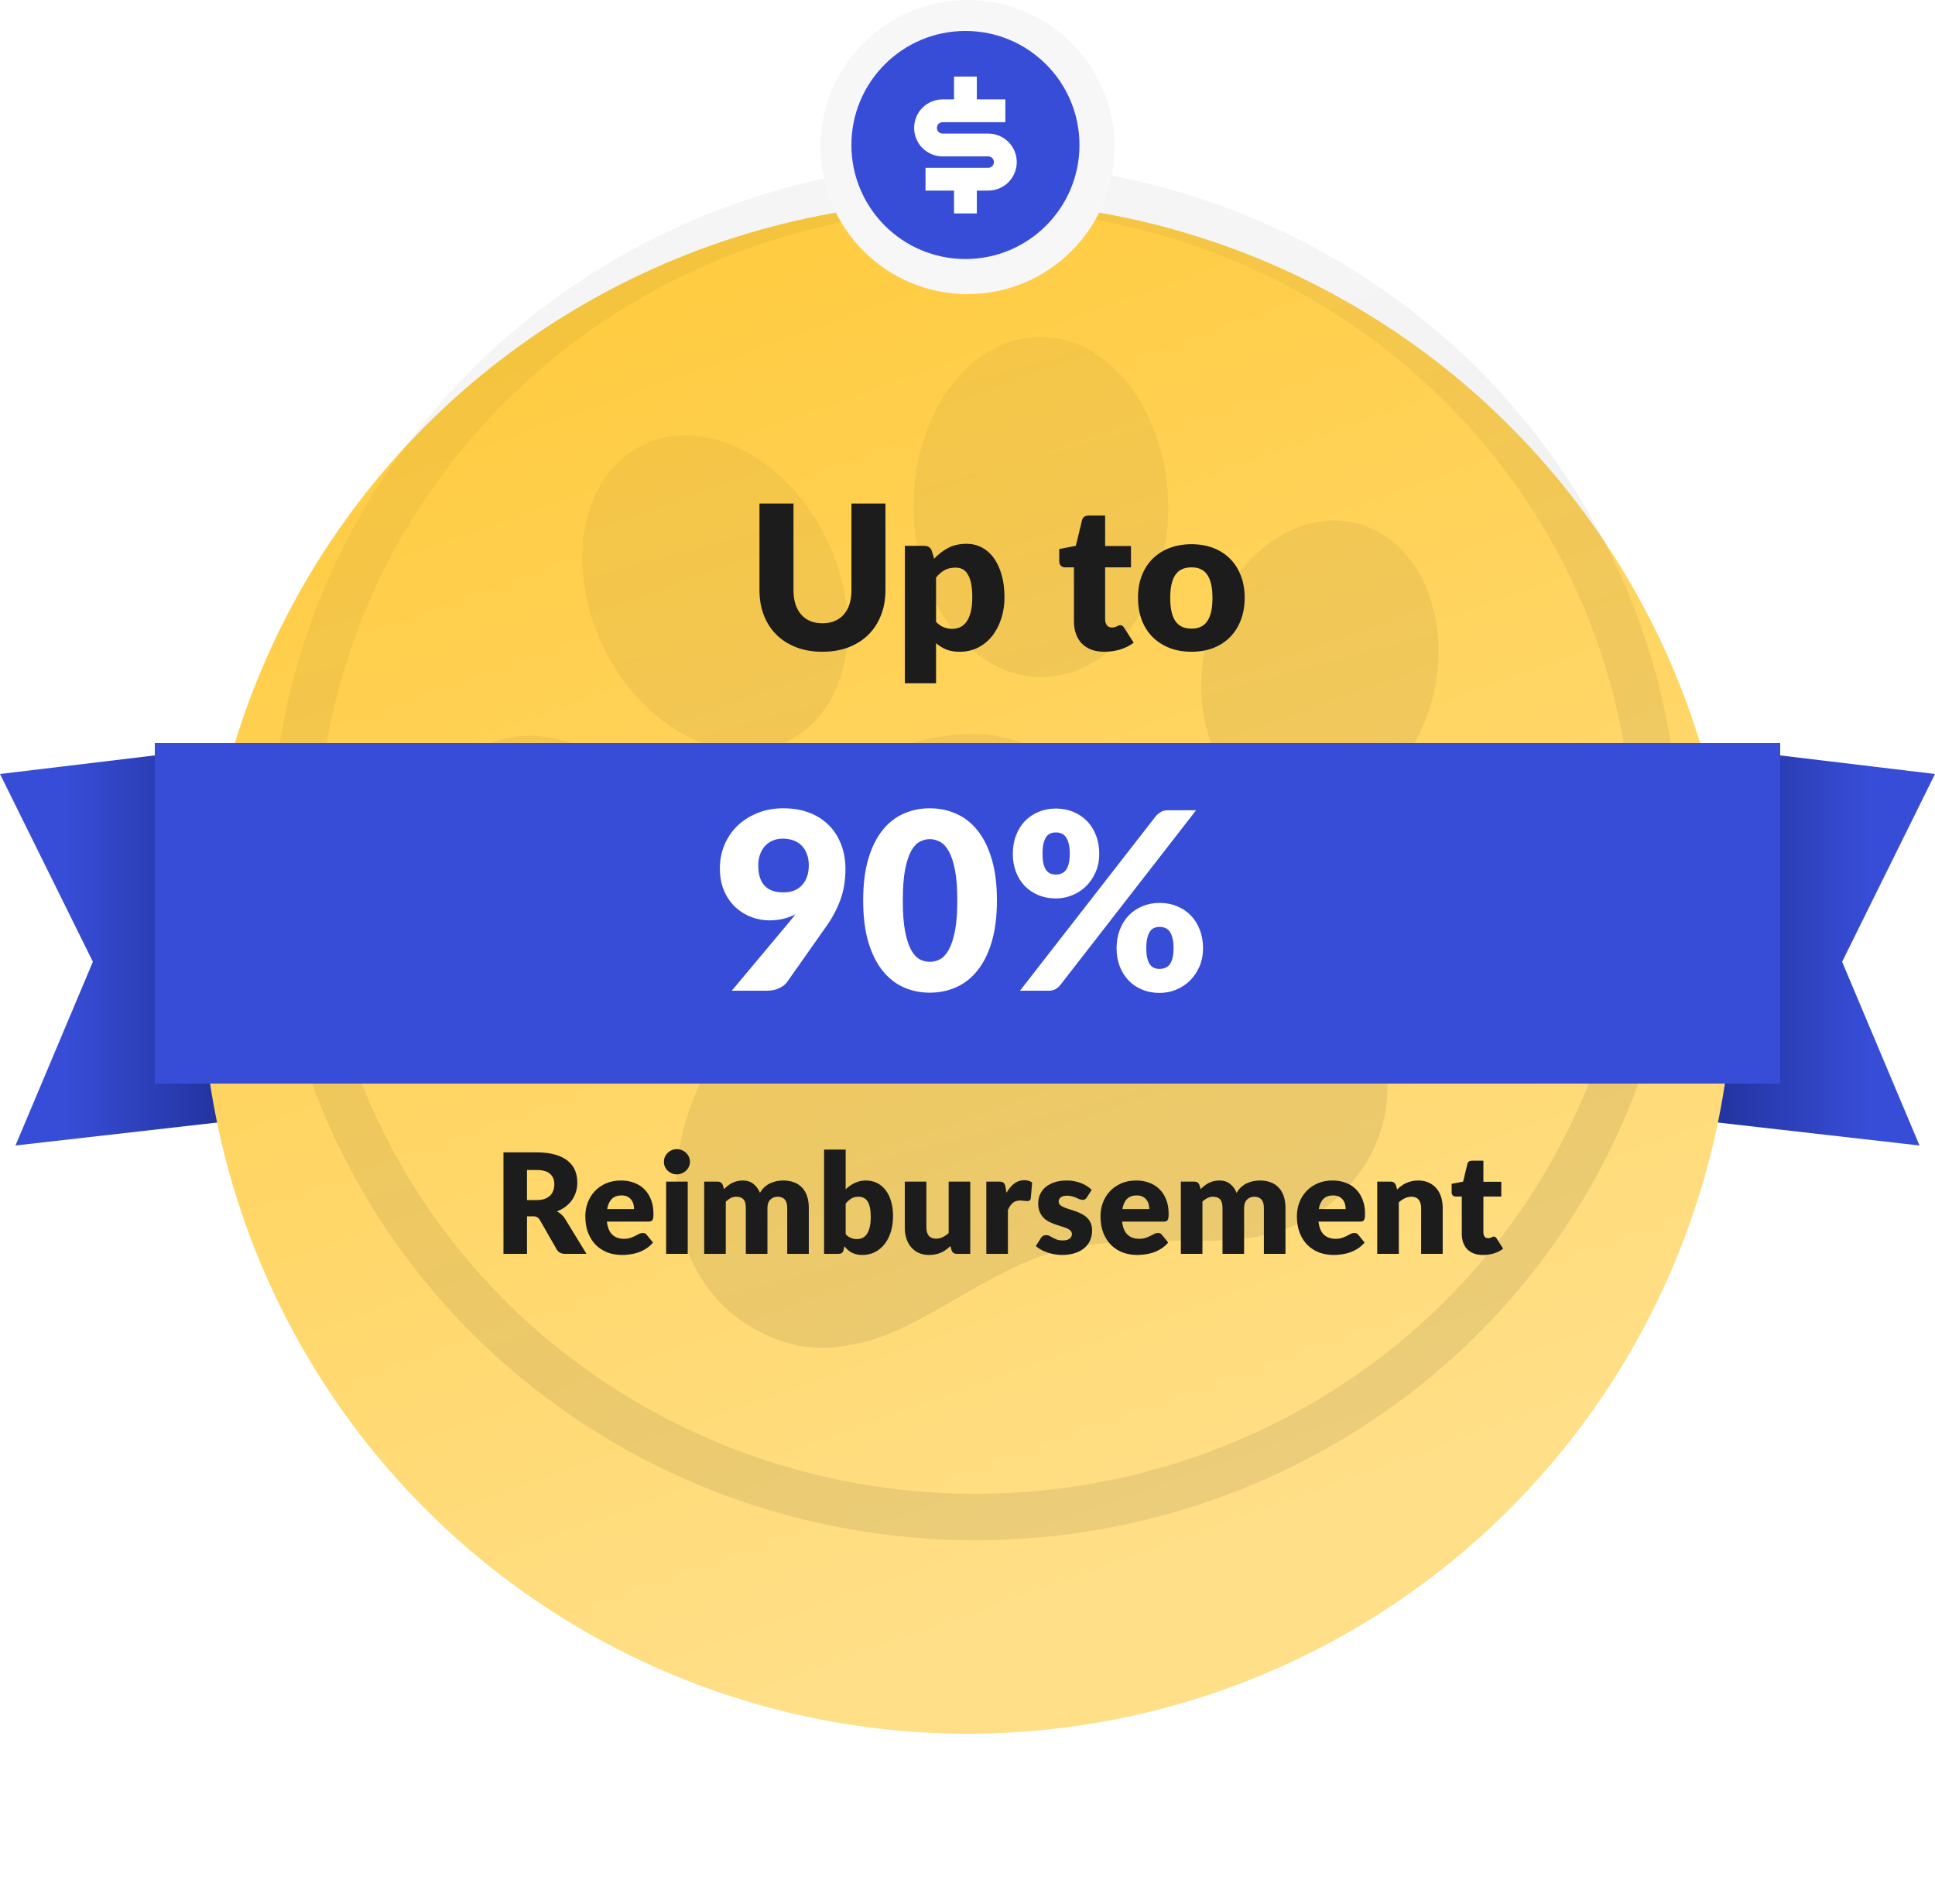
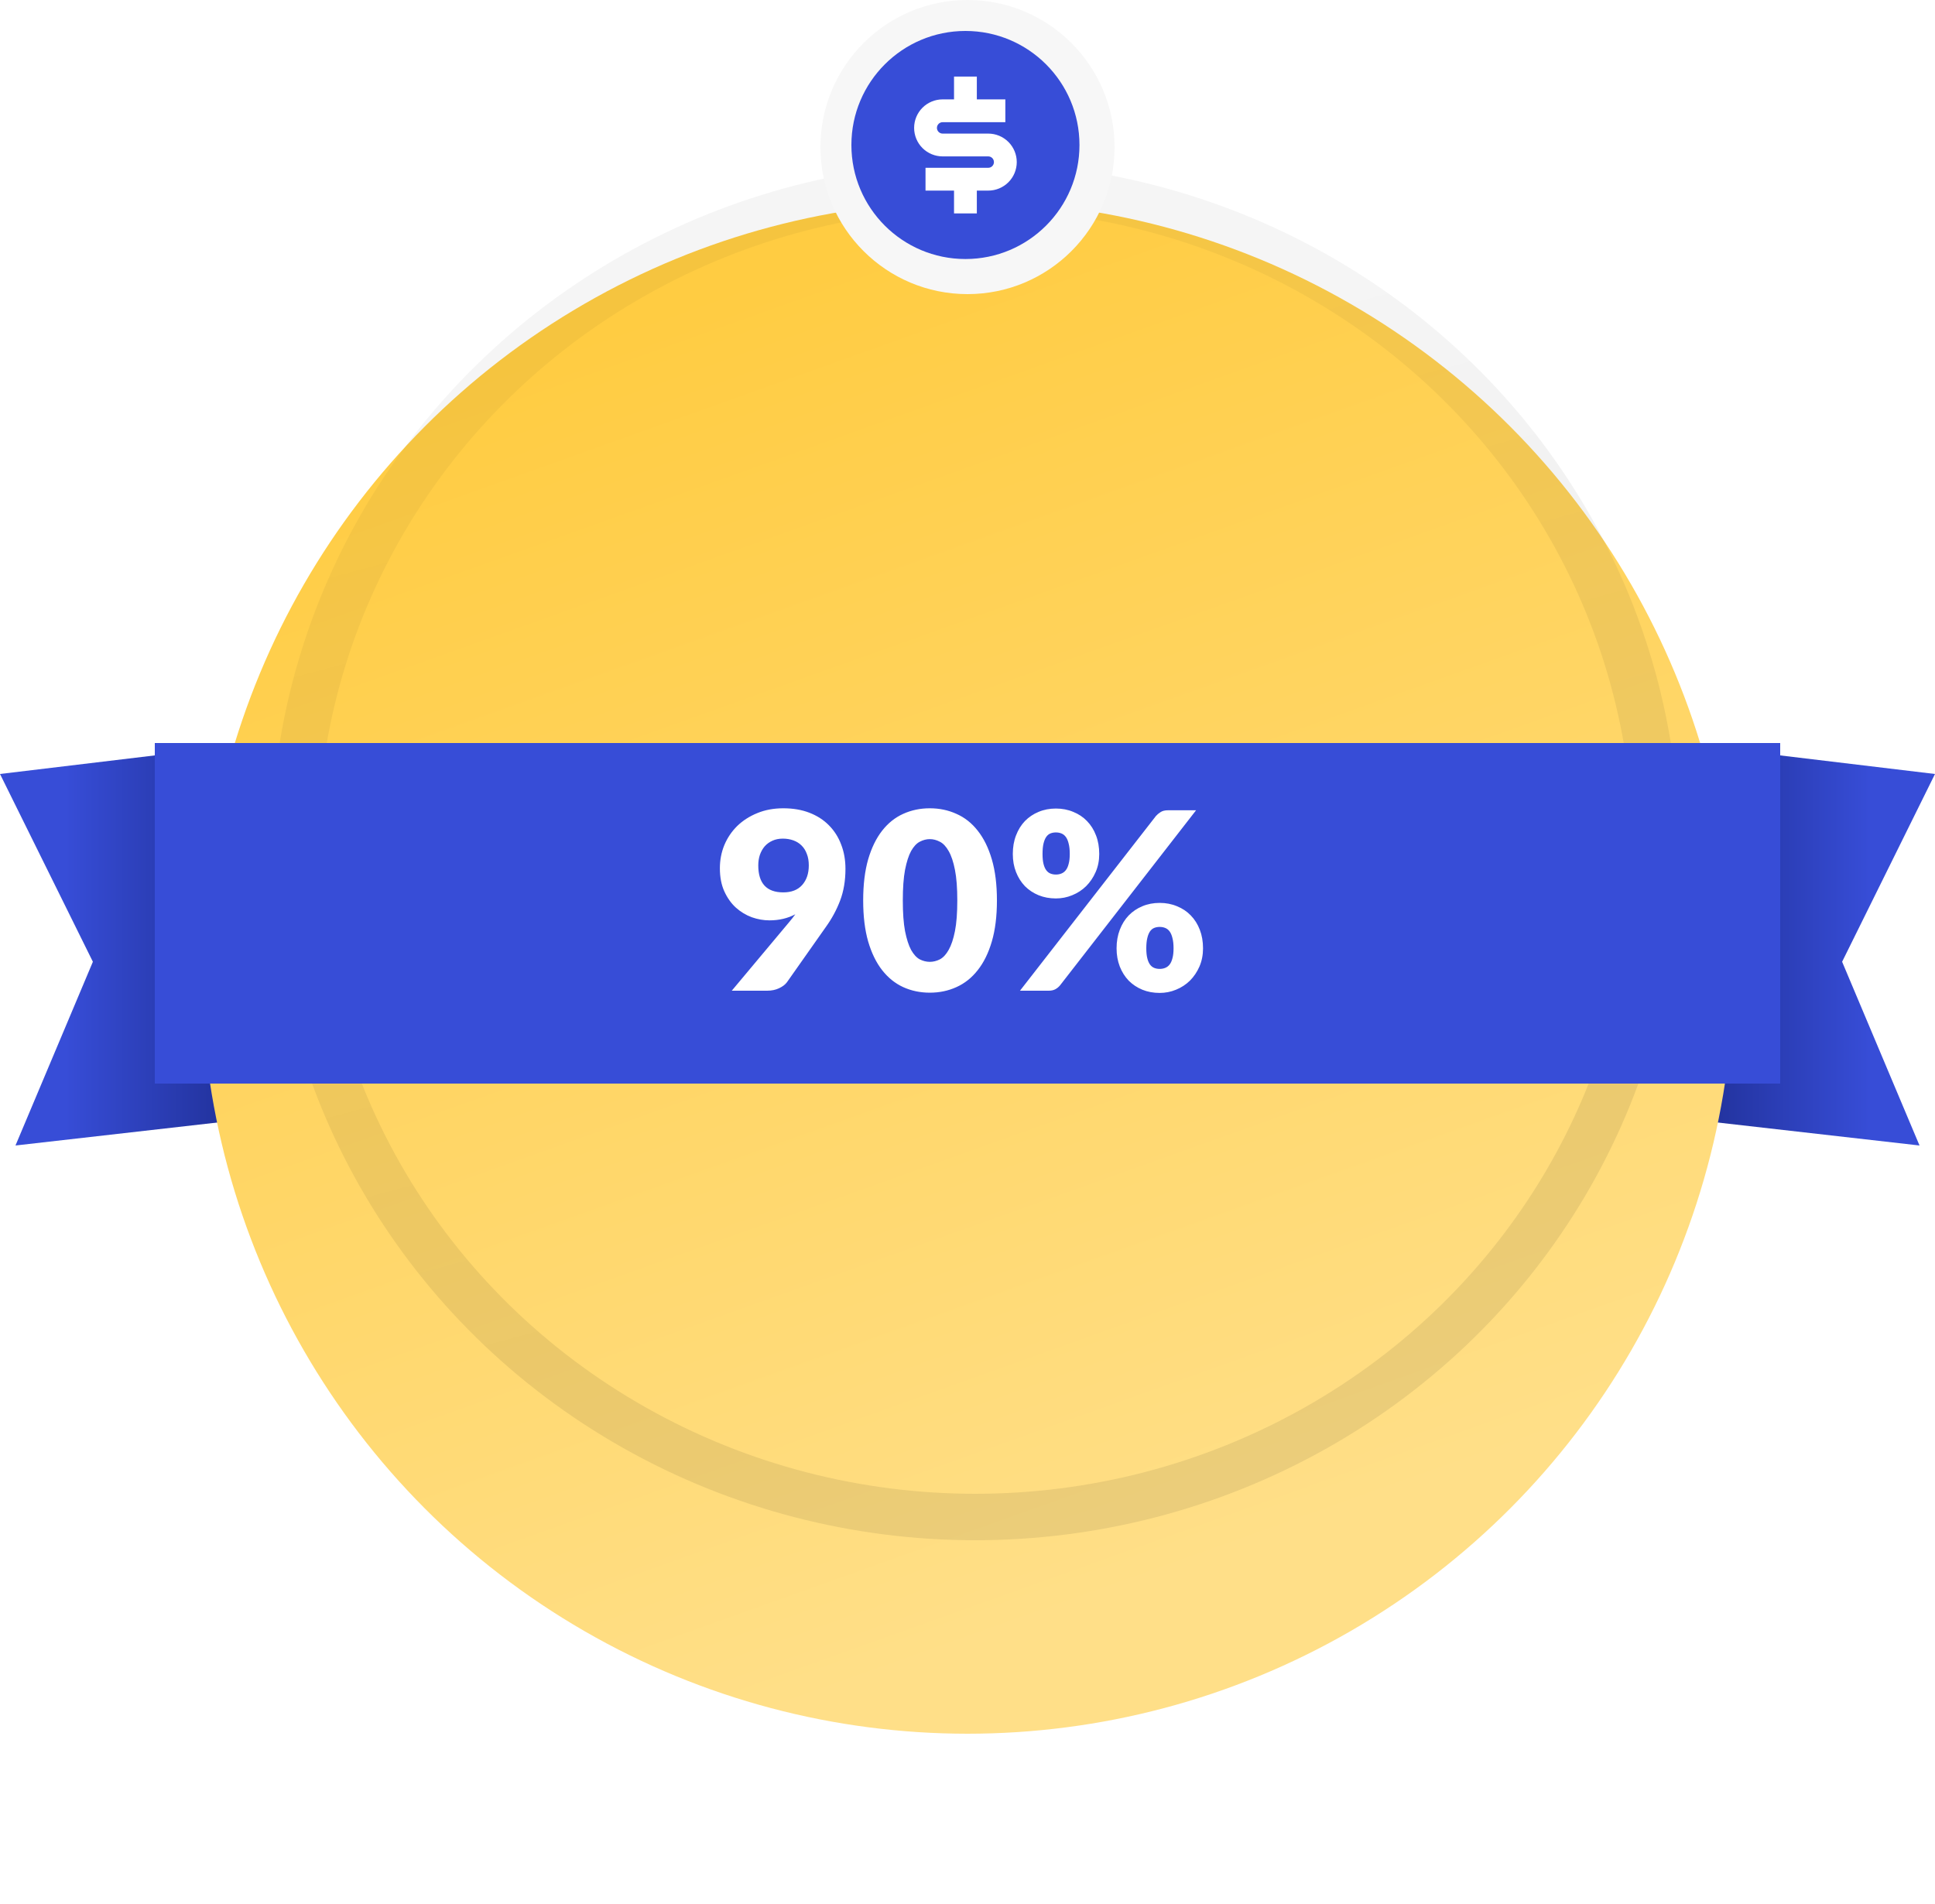
<svg xmlns="http://www.w3.org/2000/svg" width="125" height="123" viewBox="0 0 125 123" fill="none">
  <path d="M25 47L0 50L6 62.131L1 74L27 71.04L25 47Z" fill="url(#paint0_linear_86_9936)" />
  <path d="M100 47L125 50L119 62.131L124 74L98 71.04L100 47Z" fill="url(#paint1_linear_86_9936)" />
  <g filter="url(#filter0_ddi_86_9936)">
    <circle cx="62.5" cy="56.5" r="49.5" fill="url(#paint2_linear_86_9936)" />
  </g>
  <ellipse cx="63" cy="55" rx="44" ry="43" stroke="url(#paint3_linear_86_9936)" stroke-opacity="0.08" stroke-width="3" />
-   <path fill-rule="evenodd" clip-rule="evenodd" d="M55.437 86.783C55.172 86.835 54.908 86.891 54.643 86.938C53.151 87.194 51.691 87.085 50.281 86.562C47.847 85.656 46.022 84.074 44.851 81.783C44.418 80.924 44.105 80.011 43.92 79.068C43.7 77.964 43.629 76.835 43.708 75.71C43.831 73.905 44.28 72.177 44.987 70.505C45.521 69.251 46.185 68.053 46.968 66.93C47.695 65.874 48.335 64.761 48.881 63.604C49.579 62.151 50.16 60.653 50.73 59.148C51.233 57.818 51.72 56.485 52.282 55.18C52.694 54.192 53.178 53.234 53.729 52.313C54.43 51.168 55.265 50.134 56.357 49.314C57.169 48.705 58.087 48.246 59.065 47.963C60.175 47.636 61.323 47.453 62.479 47.418C64.226 47.371 65.95 47.782 67.474 48.609C68.54 49.177 69.502 49.886 70.425 50.649C71.405 51.459 72.336 52.322 73.285 53.167C74.354 54.117 75.444 55.043 76.607 55.883C77.765 56.718 78.997 57.451 80.289 58.071C81.851 58.815 83.311 59.747 84.637 60.847C85.772 61.787 86.77 62.878 87.601 64.088C88.248 65.032 88.758 66.061 89.115 67.145C89.657 68.804 89.792 70.494 89.418 72.217C89.073 73.813 88.332 75.221 87.263 76.466C86.476 77.382 85.571 78.161 84.502 78.746C84.124 78.955 83.731 79.136 83.326 79.287C83.27 79.308 83.216 79.332 83.163 79.358C83.116 79.401 83.051 79.395 82.995 79.416C82.949 79.437 82.895 79.43 82.857 79.47L81.791 79.755C81.74 79.738 81.698 79.771 81.652 79.778L81.426 79.838C80.509 80.053 79.577 80.103 78.643 80.138C77.061 80.196 75.479 80.139 73.896 80.166C72.616 80.179 71.337 80.278 70.069 80.463C69.193 80.603 68.329 80.806 67.483 81.072C66.806 81.278 66.154 81.564 65.514 81.867C64.253 82.467 63.047 83.164 61.84 83.862C60.564 84.602 59.287 85.338 57.939 85.942C57.39 86.186 56.838 86.418 56.253 86.57C56.133 86.599 56.019 86.649 55.897 86.679C55.74 86.711 55.597 86.778 55.435 86.785M66.208 21.841C68.185 21.554 69.907 22.118 71.43 23.326C72.474 24.155 73.267 25.185 73.898 26.345C74.434 27.342 74.833 28.406 75.084 29.509C75.555 31.519 75.589 33.609 75.181 35.641C74.915 37.057 74.398 38.419 73.656 39.664C72.984 40.776 72.146 41.746 71.067 42.5C70.308 43.028 69.486 43.411 68.578 43.597C67.007 43.925 65.53 43.673 64.144 42.915C62.96 42.267 62.026 41.35 61.259 40.264C60.729 39.506 60.292 38.688 59.957 37.827C59.724 37.239 59.535 36.635 59.39 36.02C59.051 34.568 58.938 33.098 59.051 31.61C59.156 30.037 59.54 28.491 60.186 27.043C60.742 25.819 61.476 24.712 62.462 23.776C63.176 23.087 64.022 22.544 64.95 22.18C64.975 22.155 65.009 22.154 65.038 22.144L65.13 22.119C65.174 22.102 65.225 22.11 65.257 22.069L65.886 21.901C65.934 21.921 65.975 21.887 66.02 21.881L66.112 21.856C66.142 21.848 66.173 21.833 66.208 21.841ZM28.056 55.877C27.932 55.296 27.887 54.704 27.891 54.108C27.901 52.95 28.125 51.837 28.66 50.793C29.228 49.647 30.169 48.719 31.332 48.156C32.299 47.685 33.329 47.499 34.399 47.535C35.629 47.574 36.792 47.891 37.892 48.414C39.597 49.224 40.984 50.411 42.118 51.89C42.713 52.666 43.204 53.5 43.591 54.394C43.779 54.828 43.933 55.273 44.066 55.728C44.319 56.583 44.451 57.469 44.46 58.362C44.467 59.559 44.248 60.709 43.699 61.791C43.1 63.007 42.081 63.978 40.827 64.528C39.882 64.95 38.884 65.103 37.855 65.056C36.471 64.992 35.19 64.588 33.984 63.942C32.822 63.314 31.78 62.493 30.904 61.514C30.036 60.56 29.328 59.475 28.806 58.3L28.541 57.67C28.491 57.576 28.474 57.471 28.421 57.38C28.399 57.341 28.395 57.3 28.382 57.257C28.36 57.208 28.369 57.144 28.322 57.101L28.107 56.3C28.139 56.213 28.092 56.139 28.076 56.059C28.066 56 28.033 55.941 28.056 55.877ZM38.079 39.433C37.66 37.841 37.506 36.347 37.679 34.822C37.808 33.669 38.114 32.566 38.676 31.536C39.279 30.424 40.108 29.521 41.234 28.899C42.359 28.276 43.566 28.044 44.842 28.145C45.966 28.236 47.015 28.572 48.006 29.085C49.585 29.903 50.868 31.059 51.936 32.454C52.614 33.34 53.176 34.294 53.62 35.314C53.874 35.892 54.089 36.485 54.265 37.092C54.488 37.857 54.638 38.64 54.716 39.433C54.872 41.093 54.719 42.718 54.091 44.288C53.715 45.258 53.125 46.136 52.362 46.857C51.514 47.657 50.447 48.195 49.296 48.405C48.237 48.606 47.189 48.529 46.158 48.249C44.812 47.885 43.625 47.225 42.551 46.361C41.295 45.337 40.243 44.092 39.45 42.688C39.006 41.919 38.636 41.111 38.345 40.275C38.24 39.999 38.151 39.718 38.079 39.433ZM92.642 39.572L92.691 39.756C93.031 41.308 92.999 42.862 92.694 44.418C92.456 45.633 92.031 46.807 91.432 47.898C90.656 49.305 89.642 50.512 88.297 51.434C87.504 51.989 86.605 52.382 85.657 52.588C84.281 52.895 82.845 52.706 81.609 52.055C80.554 51.509 79.742 50.708 79.102 49.733C78.535 48.863 78.127 47.9 77.898 46.888C77.374 44.655 77.548 42.452 78.291 40.28C78.54 39.546 78.865 38.839 79.26 38.169C80.075 36.794 81.115 35.627 82.484 34.755C83.251 34.259 84.108 33.913 85.006 33.737C86.356 33.468 87.754 33.674 88.957 34.318C90.076 34.908 90.917 35.782 91.567 36.843C91.927 37.428 92.212 38.049 92.412 38.707L92.461 38.892C92.515 39.12 92.575 39.347 92.642 39.572Z" fill="url(#paint4_linear_86_9936)" fill-opacity="0.08" style="mix-blend-mode:plus-darker" />
  <g filter="url(#filter1_d_86_9936)">
    <rect x="10" y="47" width="105" height="22" fill="#374DD7" />
  </g>
  <path d="M48.984 55.904C48.984 57.067 49.523 57.648 50.6 57.648C51.128 57.648 51.533 57.491 51.816 57.176C52.104 56.856 52.248 56.432 52.248 55.904C52.248 55.621 52.205 55.373 52.12 55.16C52.04 54.941 51.925 54.76 51.776 54.616C51.632 54.472 51.456 54.363 51.248 54.288C51.04 54.213 50.813 54.176 50.568 54.176C50.317 54.176 50.093 54.221 49.896 54.312C49.704 54.397 49.539 54.517 49.4 54.672C49.267 54.827 49.163 55.011 49.088 55.224C49.019 55.432 48.984 55.659 48.984 55.904ZM50.968 59.584C51.043 59.493 51.115 59.405 51.184 59.32C51.253 59.235 51.317 59.149 51.376 59.064C50.885 59.325 50.328 59.456 49.704 59.456C49.325 59.456 48.947 59.389 48.568 59.256C48.189 59.117 47.845 58.909 47.536 58.632C47.232 58.355 46.984 58.005 46.792 57.584C46.6 57.163 46.504 56.664 46.504 56.088C46.504 55.56 46.6 55.061 46.792 54.592C46.989 54.123 47.267 53.712 47.624 53.36C47.987 53.008 48.419 52.731 48.92 52.528C49.421 52.32 49.981 52.216 50.6 52.216C51.229 52.216 51.792 52.312 52.288 52.504C52.784 52.696 53.203 52.965 53.544 53.312C53.891 53.659 54.155 54.072 54.336 54.552C54.523 55.027 54.616 55.552 54.616 56.128C54.616 56.891 54.501 57.573 54.272 58.176C54.043 58.779 53.736 59.347 53.352 59.88L50.84 63.448C50.728 63.603 50.557 63.733 50.328 63.84C50.104 63.947 49.848 64 49.56 64H47.272L50.968 59.584ZM64.401 58.168C64.401 59.187 64.292 60.069 64.073 60.816C63.855 61.563 63.551 62.181 63.161 62.672C62.777 63.163 62.319 63.528 61.785 63.768C61.257 64.008 60.684 64.128 60.065 64.128C59.447 64.128 58.873 64.008 58.345 63.768C57.823 63.528 57.369 63.163 56.985 62.672C56.601 62.181 56.3 61.563 56.081 60.816C55.868 60.069 55.761 59.187 55.761 58.168C55.761 57.149 55.868 56.267 56.081 55.52C56.3 54.773 56.601 54.155 56.985 53.664C57.369 53.173 57.823 52.811 58.345 52.576C58.873 52.336 59.447 52.216 60.065 52.216C60.684 52.216 61.257 52.336 61.785 52.576C62.319 52.811 62.777 53.173 63.161 53.664C63.551 54.155 63.855 54.773 64.073 55.52C64.292 56.267 64.401 57.149 64.401 58.168ZM61.841 58.168C61.841 57.363 61.791 56.704 61.689 56.192C61.588 55.675 61.452 55.269 61.281 54.976C61.116 54.683 60.927 54.483 60.713 54.376C60.5 54.264 60.284 54.208 60.065 54.208C59.847 54.208 59.631 54.264 59.417 54.376C59.209 54.483 59.023 54.683 58.857 54.976C58.697 55.269 58.567 55.675 58.465 56.192C58.369 56.704 58.321 57.363 58.321 58.168C58.321 58.979 58.369 59.64 58.465 60.152C58.567 60.664 58.697 61.069 58.857 61.368C59.023 61.661 59.209 61.864 59.417 61.976C59.631 62.083 59.847 62.136 60.065 62.136C60.284 62.136 60.5 62.083 60.713 61.976C60.927 61.864 61.116 61.661 61.281 61.368C61.452 61.069 61.588 60.664 61.689 60.152C61.791 59.64 61.841 58.979 61.841 58.168ZM71.01 55.168C71.01 55.595 70.933 55.984 70.778 56.336C70.624 56.688 70.418 56.992 70.162 57.248C69.906 57.499 69.608 57.693 69.266 57.832C68.93 57.971 68.579 58.04 68.21 58.04C67.805 58.04 67.432 57.971 67.091 57.832C66.754 57.693 66.461 57.499 66.21 57.248C65.965 56.992 65.773 56.688 65.635 56.336C65.496 55.984 65.427 55.595 65.427 55.168C65.427 54.725 65.496 54.325 65.635 53.968C65.773 53.605 65.965 53.296 66.21 53.04C66.461 52.784 66.754 52.587 67.091 52.448C67.432 52.304 67.805 52.232 68.21 52.232C68.616 52.232 68.989 52.304 69.331 52.448C69.677 52.587 69.973 52.784 70.219 53.04C70.469 53.296 70.664 53.605 70.802 53.968C70.941 54.325 71.01 54.725 71.01 55.168ZM69.106 55.168C69.106 54.896 69.082 54.672 69.034 54.496C68.992 54.315 68.93 54.171 68.85 54.064C68.77 53.957 68.674 53.883 68.562 53.84C68.456 53.797 68.338 53.776 68.21 53.776C68.082 53.776 67.965 53.797 67.859 53.84C67.752 53.883 67.661 53.957 67.587 54.064C67.512 54.171 67.453 54.315 67.41 54.496C67.368 54.672 67.347 54.896 67.347 55.168C67.347 55.424 67.368 55.637 67.41 55.808C67.453 55.979 67.512 56.115 67.587 56.216C67.661 56.317 67.752 56.389 67.859 56.432C67.965 56.475 68.082 56.496 68.21 56.496C68.338 56.496 68.456 56.475 68.562 56.432C68.674 56.389 68.77 56.317 68.85 56.216C68.93 56.115 68.992 55.979 69.034 55.808C69.082 55.637 69.106 55.424 69.106 55.168ZM74.674 52.712C74.754 52.621 74.853 52.539 74.971 52.464C75.088 52.384 75.251 52.344 75.459 52.344H77.266L68.483 63.648C68.403 63.749 68.301 63.835 68.178 63.904C68.061 63.968 67.917 64 67.746 64H65.891L74.674 52.712ZM77.715 61.264C77.715 61.691 77.637 62.083 77.483 62.44C77.328 62.792 77.123 63.096 76.867 63.352C76.611 63.603 76.312 63.797 75.971 63.936C75.635 64.075 75.282 64.144 74.915 64.144C74.509 64.144 74.136 64.075 73.794 63.936C73.459 63.797 73.165 63.603 72.915 63.352C72.669 63.096 72.477 62.792 72.338 62.44C72.2 62.083 72.13 61.691 72.13 61.264C72.13 60.821 72.2 60.421 72.338 60.064C72.477 59.701 72.669 59.392 72.915 59.136C73.165 58.88 73.459 58.683 73.794 58.544C74.136 58.4 74.509 58.328 74.915 58.328C75.32 58.328 75.693 58.4 76.034 58.544C76.381 58.683 76.677 58.88 76.922 59.136C77.173 59.392 77.368 59.701 77.507 60.064C77.645 60.421 77.715 60.821 77.715 61.264ZM75.811 61.264C75.811 60.997 75.787 60.776 75.739 60.6C75.696 60.419 75.635 60.275 75.555 60.168C75.475 60.061 75.379 59.987 75.266 59.944C75.16 59.901 75.043 59.88 74.915 59.88C74.787 59.88 74.669 59.901 74.562 59.944C74.456 59.987 74.365 60.061 74.29 60.168C74.216 60.275 74.157 60.419 74.115 60.6C74.072 60.776 74.05 60.997 74.05 61.264C74.05 61.52 74.072 61.733 74.115 61.904C74.157 62.075 74.216 62.211 74.29 62.312C74.365 62.413 74.456 62.485 74.562 62.528C74.669 62.571 74.787 62.592 74.915 62.592C75.043 62.592 75.16 62.571 75.266 62.528C75.379 62.485 75.475 62.413 75.555 62.312C75.635 62.211 75.696 62.075 75.739 61.904C75.787 61.733 75.811 61.52 75.811 61.264Z" fill="white" />
-   <path d="M34.656 77.526C34.863 77.526 35.039 77.501 35.183 77.45C35.33 77.395 35.45 77.322 35.543 77.229C35.636 77.136 35.703 77.028 35.745 76.905C35.787 76.779 35.808 76.644 35.808 76.5C35.808 76.212 35.714 75.987 35.525 75.825C35.339 75.663 35.049 75.582 34.656 75.582H34.044V77.526H34.656ZM37.887 81H36.51C36.255 81 36.072 80.904 35.961 80.712L34.872 78.808C34.821 78.728 34.764 78.669 34.701 78.633C34.638 78.594 34.548 78.575 34.431 78.575H34.044V81H32.523V74.444H34.656C35.13 74.444 35.534 74.493 35.867 74.592C36.203 74.688 36.476 74.823 36.686 74.997C36.899 75.171 37.053 75.376 37.149 75.614C37.245 75.85 37.293 76.109 37.293 76.388C37.293 76.6 37.265 76.802 37.208 76.99C37.151 77.18 37.067 77.355 36.956 77.517C36.845 77.676 36.707 77.819 36.542 77.945C36.38 78.07 36.192 78.174 35.979 78.255C36.078 78.306 36.171 78.371 36.258 78.448C36.345 78.523 36.423 78.614 36.492 78.719L37.887 81ZM40.961 78.106C40.961 77.996 40.946 77.888 40.916 77.782C40.889 77.677 40.843 77.585 40.777 77.504C40.714 77.419 40.63 77.352 40.525 77.301C40.42 77.25 40.292 77.225 40.142 77.225C39.878 77.225 39.671 77.301 39.521 77.454C39.371 77.604 39.272 77.822 39.224 78.106H40.961ZM39.206 78.916C39.251 79.306 39.37 79.59 39.562 79.767C39.754 79.941 40.001 80.028 40.304 80.028C40.466 80.028 40.606 80.008 40.723 79.969C40.84 79.93 40.943 79.887 41.033 79.839C41.126 79.791 41.21 79.748 41.285 79.709C41.363 79.669 41.444 79.65 41.528 79.65C41.639 79.65 41.723 79.691 41.78 79.772L42.185 80.271C42.041 80.436 41.885 80.571 41.717 80.676C41.552 80.778 41.381 80.859 41.204 80.919C41.03 80.976 40.855 81.015 40.678 81.036C40.504 81.06 40.337 81.072 40.178 81.072C39.851 81.072 39.544 81.019 39.256 80.915C38.971 80.806 38.72 80.647 38.504 80.438C38.291 80.228 38.122 79.966 37.996 79.654C37.873 79.343 37.811 78.98 37.811 78.566C37.811 78.254 37.864 77.958 37.969 77.679C38.077 77.4 38.23 77.156 38.428 76.945C38.629 76.736 38.87 76.569 39.152 76.446C39.437 76.323 39.758 76.261 40.115 76.261C40.424 76.261 40.706 76.309 40.961 76.406C41.219 76.501 41.44 76.641 41.623 76.824C41.809 77.007 41.953 77.232 42.055 77.499C42.16 77.763 42.212 78.063 42.212 78.399C42.212 78.504 42.208 78.59 42.199 78.656C42.19 78.722 42.173 78.774 42.149 78.813C42.125 78.852 42.092 78.879 42.05 78.894C42.011 78.909 41.96 78.916 41.897 78.916H39.206ZM44.427 76.334V81H43.032V76.334H44.427ZM44.571 75.055C44.571 75.166 44.548 75.272 44.503 75.371C44.458 75.466 44.397 75.552 44.319 75.627C44.241 75.699 44.149 75.757 44.044 75.802C43.942 75.844 43.833 75.865 43.716 75.865C43.602 75.865 43.495 75.844 43.396 75.802C43.297 75.757 43.209 75.699 43.131 75.627C43.056 75.552 42.996 75.466 42.951 75.371C42.909 75.272 42.888 75.166 42.888 75.055C42.888 74.942 42.909 74.835 42.951 74.736C42.996 74.637 43.056 74.55 43.131 74.475C43.209 74.4 43.297 74.341 43.396 74.299C43.495 74.257 43.602 74.237 43.716 74.237C43.833 74.237 43.942 74.257 44.044 74.299C44.149 74.341 44.241 74.4 44.319 74.475C44.397 74.55 44.458 74.637 44.503 74.736C44.548 74.835 44.571 74.942 44.571 75.055ZM45.49 81V76.334H46.354C46.528 76.334 46.642 76.412 46.696 76.567L46.772 76.82C46.85 76.739 46.931 76.665 47.015 76.599C47.099 76.53 47.189 76.472 47.285 76.424C47.384 76.373 47.489 76.334 47.6 76.306C47.714 76.276 47.839 76.261 47.974 76.261C48.256 76.261 48.488 76.335 48.671 76.482C48.857 76.626 48.998 76.82 49.094 77.062C49.172 76.918 49.267 76.796 49.378 76.694C49.492 76.591 49.613 76.509 49.742 76.446C49.874 76.383 50.012 76.337 50.156 76.306C50.303 76.276 50.449 76.261 50.593 76.261C50.86 76.261 51.097 76.302 51.304 76.383C51.511 76.461 51.683 76.576 51.821 76.73C51.962 76.879 52.069 77.066 52.141 77.287C52.213 77.507 52.249 77.755 52.249 78.034V81H50.854V78.034C50.854 77.552 50.647 77.31 50.233 77.31C50.044 77.31 49.886 77.373 49.76 77.499C49.637 77.622 49.576 77.8 49.576 78.034V81H48.181V78.034C48.181 77.767 48.128 77.58 48.023 77.472C47.918 77.364 47.764 77.31 47.56 77.31C47.434 77.31 47.314 77.338 47.2 77.395C47.089 77.453 46.984 77.529 46.885 77.625V81H45.49ZM54.63 79.731C54.735 79.845 54.849 79.926 54.972 79.974C55.095 80.022 55.219 80.046 55.345 80.046C55.477 80.046 55.599 80.022 55.71 79.974C55.821 79.923 55.915 79.842 55.993 79.731C56.074 79.617 56.137 79.469 56.182 79.285C56.227 79.1 56.25 78.871 56.25 78.602C56.25 78.368 56.232 78.169 56.196 78.007C56.163 77.843 56.112 77.709 56.043 77.607C55.977 77.502 55.893 77.427 55.791 77.382C55.692 77.334 55.578 77.31 55.449 77.31C55.278 77.31 55.129 77.347 55.003 77.422C54.877 77.498 54.753 77.607 54.63 77.751V79.731ZM54.63 76.829C54.81 76.657 55.006 76.521 55.219 76.419C55.435 76.314 55.675 76.261 55.939 76.261C56.203 76.261 56.443 76.316 56.659 76.424C56.875 76.531 57.06 76.686 57.213 76.887C57.366 77.085 57.483 77.325 57.564 77.607C57.648 77.889 57.69 78.204 57.69 78.552C57.69 78.93 57.642 79.273 57.546 79.582C57.45 79.891 57.313 80.157 57.136 80.379C56.962 80.598 56.754 80.769 56.511 80.892C56.268 81.012 55.999 81.072 55.705 81.072C55.564 81.072 55.438 81.058 55.327 81.031C55.216 81.004 55.114 80.967 55.021 80.919C54.928 80.868 54.843 80.808 54.765 80.739C54.69 80.67 54.616 80.595 54.544 80.514L54.495 80.748C54.471 80.844 54.432 80.91 54.378 80.946C54.324 80.982 54.252 81 54.162 81H53.235V74.263H54.63V76.829ZM62.678 76.334V81H61.814C61.64 81 61.526 80.922 61.472 80.766L61.391 80.496C61.301 80.583 61.208 80.662 61.112 80.734C61.016 80.803 60.912 80.864 60.801 80.915C60.693 80.963 60.575 81 60.446 81.027C60.32 81.057 60.182 81.072 60.032 81.072C59.777 81.072 59.55 81.028 59.352 80.942C59.157 80.852 58.992 80.727 58.857 80.568C58.722 80.409 58.62 80.222 58.551 80.005C58.482 79.79 58.448 79.552 58.448 79.294V76.334H59.843V79.294C59.843 79.525 59.895 79.704 60 79.83C60.105 79.956 60.26 80.019 60.464 80.019C60.617 80.019 60.759 79.987 60.891 79.924C61.026 79.859 61.157 79.77 61.283 79.659V76.334H62.678ZM65.021 77.053C65.165 76.802 65.33 76.603 65.516 76.46C65.705 76.316 65.921 76.243 66.164 76.243C66.374 76.243 66.545 76.293 66.677 76.392L66.587 77.418C66.572 77.484 66.546 77.529 66.51 77.553C66.477 77.577 66.431 77.589 66.371 77.589C66.347 77.589 66.315 77.588 66.276 77.585C66.237 77.582 66.197 77.579 66.155 77.576C66.113 77.57 66.069 77.565 66.024 77.562C65.982 77.556 65.943 77.553 65.907 77.553C65.703 77.553 65.54 77.607 65.417 77.715C65.297 77.823 65.195 77.973 65.111 78.165V81H63.716V76.334H64.544C64.613 76.334 64.67 76.34 64.715 76.352C64.763 76.364 64.802 76.383 64.832 76.41C64.865 76.434 64.889 76.467 64.904 76.509C64.922 76.551 64.937 76.602 64.949 76.662L65.021 77.053ZM70.208 77.355C70.172 77.412 70.133 77.453 70.091 77.477C70.052 77.501 70.001 77.513 69.938 77.513C69.872 77.513 69.806 77.499 69.74 77.472C69.674 77.442 69.602 77.41 69.524 77.377C69.449 77.344 69.363 77.314 69.267 77.287C69.171 77.257 69.062 77.243 68.939 77.243C68.762 77.243 68.625 77.277 68.529 77.346C68.436 77.412 68.39 77.505 68.39 77.625C68.39 77.712 68.42 77.784 68.48 77.841C68.543 77.898 68.625 77.949 68.727 77.994C68.829 78.036 68.945 78.076 69.074 78.115C69.203 78.154 69.335 78.198 69.47 78.246C69.605 78.294 69.737 78.351 69.866 78.417C69.995 78.48 70.11 78.559 70.212 78.656C70.314 78.749 70.395 78.862 70.455 78.998C70.518 79.132 70.55 79.294 70.55 79.484C70.55 79.715 70.508 79.927 70.424 80.123C70.34 80.317 70.214 80.486 70.046 80.626C69.881 80.767 69.675 80.877 69.429 80.955C69.186 81.033 68.906 81.072 68.588 81.072C68.429 81.072 68.27 81.057 68.111 81.027C67.952 80.997 67.797 80.957 67.647 80.906C67.5 80.855 67.364 80.794 67.238 80.725C67.112 80.653 67.004 80.577 66.914 80.496L67.238 79.983C67.274 79.923 67.319 79.876 67.373 79.844C67.43 79.808 67.502 79.79 67.589 79.79C67.67 79.79 67.742 79.808 67.805 79.844C67.871 79.879 67.941 79.918 68.016 79.96C68.091 80.002 68.178 80.041 68.277 80.078C68.379 80.114 68.507 80.132 68.66 80.132C68.768 80.132 68.859 80.121 68.934 80.1C69.009 80.076 69.069 80.044 69.114 80.005C69.159 79.966 69.192 79.923 69.213 79.875C69.234 79.827 69.245 79.778 69.245 79.727C69.245 79.633 69.213 79.557 69.15 79.497C69.087 79.437 69.005 79.386 68.903 79.344C68.801 79.299 68.684 79.258 68.552 79.222C68.423 79.183 68.291 79.14 68.156 79.092C68.021 79.044 67.887 78.987 67.755 78.921C67.626 78.852 67.511 78.766 67.409 78.665C67.307 78.559 67.224 78.432 67.161 78.282C67.098 78.132 67.067 77.951 67.067 77.737C67.067 77.54 67.104 77.352 67.179 77.175C67.257 76.995 67.373 76.838 67.526 76.703C67.679 76.567 67.871 76.461 68.102 76.383C68.333 76.302 68.603 76.261 68.912 76.261C69.08 76.261 69.242 76.276 69.398 76.306C69.557 76.337 69.705 76.379 69.843 76.433C69.981 76.487 70.107 76.551 70.221 76.626C70.335 76.698 70.436 76.778 70.523 76.865L70.208 77.355ZM74.243 78.106C74.243 77.996 74.228 77.888 74.198 77.782C74.171 77.677 74.124 77.585 74.058 77.504C73.995 77.419 73.911 77.352 73.806 77.301C73.701 77.25 73.573 77.225 73.424 77.225C73.159 77.225 72.953 77.301 72.802 77.454C72.653 77.604 72.553 77.822 72.505 78.106H74.243ZM72.487 78.916C72.532 79.306 72.651 79.59 72.843 79.767C73.035 79.941 73.282 80.028 73.585 80.028C73.748 80.028 73.887 80.008 74.004 79.969C74.121 79.93 74.225 79.887 74.314 79.839C74.407 79.791 74.492 79.748 74.567 79.709C74.644 79.669 74.725 79.65 74.809 79.65C74.921 79.65 75.004 79.691 75.061 79.772L75.466 80.271C75.323 80.436 75.166 80.571 74.999 80.676C74.834 80.778 74.662 80.859 74.486 80.919C74.311 80.976 74.136 81.015 73.959 81.036C73.785 81.06 73.618 81.072 73.46 81.072C73.132 81.072 72.825 81.019 72.537 80.915C72.252 80.806 72.001 80.647 71.785 80.438C71.573 80.228 71.403 79.966 71.277 79.654C71.154 79.343 71.093 78.98 71.093 78.566C71.093 78.254 71.145 77.958 71.25 77.679C71.358 77.4 71.511 77.156 71.709 76.945C71.91 76.736 72.151 76.569 72.433 76.446C72.719 76.323 73.04 76.261 73.397 76.261C73.706 76.261 73.987 76.309 74.243 76.406C74.501 76.501 74.721 76.641 74.904 76.824C75.09 77.007 75.234 77.232 75.336 77.499C75.441 77.763 75.493 78.063 75.493 78.399C75.493 78.504 75.489 78.59 75.48 78.656C75.471 78.722 75.454 78.774 75.43 78.813C75.406 78.852 75.374 78.879 75.332 78.894C75.293 78.909 75.242 78.916 75.178 78.916H72.487ZM76.282 81V76.334H77.146C77.32 76.334 77.434 76.412 77.488 76.567L77.564 76.82C77.642 76.739 77.723 76.665 77.807 76.599C77.891 76.53 77.981 76.472 78.077 76.424C78.176 76.373 78.281 76.334 78.392 76.306C78.506 76.276 78.631 76.261 78.766 76.261C79.048 76.261 79.28 76.335 79.463 76.482C79.649 76.626 79.79 76.82 79.886 77.062C79.964 76.918 80.059 76.796 80.17 76.694C80.284 76.591 80.405 76.509 80.534 76.446C80.666 76.383 80.804 76.337 80.948 76.306C81.095 76.276 81.241 76.261 81.385 76.261C81.652 76.261 81.889 76.302 82.096 76.383C82.303 76.461 82.475 76.576 82.613 76.73C82.754 76.879 82.861 77.066 82.933 77.287C83.005 77.507 83.041 77.755 83.041 78.034V81H81.646V78.034C81.646 77.552 81.439 77.31 81.025 77.31C80.836 77.31 80.678 77.373 80.552 77.499C80.429 77.622 80.368 77.8 80.368 78.034V81H78.973V78.034C78.973 77.767 78.92 77.58 78.815 77.472C78.71 77.364 78.556 77.31 78.352 77.31C78.226 77.31 78.106 77.338 77.992 77.395C77.881 77.453 77.776 77.529 77.677 77.625V81H76.282ZM86.929 78.106C86.929 77.996 86.914 77.888 86.884 77.782C86.857 77.677 86.811 77.585 86.745 77.504C86.682 77.419 86.598 77.352 86.493 77.301C86.388 77.25 86.26 77.225 86.11 77.225C85.846 77.225 85.639 77.301 85.489 77.454C85.339 77.604 85.24 77.822 85.192 78.106H86.929ZM85.174 78.916C85.219 79.306 85.338 79.59 85.53 79.767C85.722 79.941 85.969 80.028 86.272 80.028C86.434 80.028 86.574 80.008 86.691 79.969C86.808 79.93 86.911 79.887 87.001 79.839C87.094 79.791 87.178 79.748 87.253 79.709C87.331 79.669 87.412 79.65 87.496 79.65C87.607 79.65 87.691 79.691 87.748 79.772L88.153 80.271C88.009 80.436 87.853 80.571 87.685 80.676C87.52 80.778 87.349 80.859 87.172 80.919C86.998 80.976 86.823 81.015 86.646 81.036C86.472 81.06 86.305 81.072 86.146 81.072C85.819 81.072 85.512 81.019 85.224 80.915C84.939 80.806 84.688 80.647 84.472 80.438C84.259 80.228 84.09 79.966 83.964 79.654C83.841 79.343 83.779 78.98 83.779 78.566C83.779 78.254 83.832 77.958 83.937 77.679C84.045 77.4 84.198 77.156 84.396 76.945C84.597 76.736 84.838 76.569 85.12 76.446C85.405 76.323 85.726 76.261 86.083 76.261C86.392 76.261 86.674 76.309 86.929 76.406C87.187 76.501 87.408 76.641 87.591 76.824C87.777 77.007 87.921 77.232 88.023 77.499C88.128 77.763 88.18 78.063 88.18 78.399C88.18 78.504 88.176 78.59 88.167 78.656C88.158 78.722 88.141 78.774 88.117 78.813C88.093 78.852 88.06 78.879 88.018 78.894C87.979 78.909 87.928 78.916 87.865 78.916H85.174ZM90.255 76.838C90.345 76.754 90.438 76.675 90.534 76.603C90.63 76.531 90.732 76.472 90.84 76.424C90.951 76.373 91.07 76.334 91.196 76.306C91.325 76.276 91.464 76.261 91.614 76.261C91.869 76.261 92.094 76.306 92.289 76.397C92.487 76.484 92.654 76.606 92.789 76.766C92.924 76.921 93.026 77.109 93.095 77.328C93.164 77.544 93.198 77.779 93.198 78.034V81H91.803V78.034C91.803 77.806 91.751 77.629 91.646 77.504C91.541 77.374 91.386 77.31 91.182 77.31C91.029 77.31 90.885 77.343 90.75 77.409C90.618 77.472 90.489 77.559 90.363 77.67V81H88.968V76.334H89.832C90.006 76.334 90.12 76.412 90.174 76.567L90.255 76.838ZM95.799 81.072C95.577 81.072 95.381 81.04 95.21 80.978C95.042 80.912 94.899 80.82 94.782 80.703C94.668 80.583 94.581 80.439 94.521 80.271C94.461 80.103 94.431 79.915 94.431 79.709V77.296H94.035C93.963 77.296 93.902 77.274 93.851 77.229C93.8 77.181 93.774 77.112 93.774 77.022V76.478L94.517 76.334L94.791 75.195C94.827 75.051 94.929 74.979 95.097 74.979H95.826V76.343H96.983V77.296H95.826V79.614C95.826 79.722 95.852 79.812 95.903 79.884C95.957 79.953 96.033 79.987 96.132 79.987C96.183 79.987 96.225 79.983 96.258 79.974C96.294 79.962 96.324 79.95 96.348 79.938C96.375 79.923 96.399 79.911 96.42 79.902C96.444 79.89 96.471 79.884 96.501 79.884C96.543 79.884 96.576 79.894 96.6 79.915C96.627 79.933 96.654 79.963 96.681 80.005L97.104 80.667C96.924 80.802 96.722 80.904 96.497 80.973C96.272 81.039 96.039 81.072 95.799 81.072Z" fill="#1C1C1C" />
-   <path d="M53.131 40.264C53.426 40.264 53.688 40.217 53.918 40.121C54.152 40.022 54.349 39.881 54.509 39.699C54.669 39.517 54.791 39.296 54.873 39.036C54.96 38.772 55.003 38.473 55.003 38.139V32.529H57.2V38.139C57.2 38.72 57.105 39.253 56.914 39.738C56.728 40.223 56.459 40.642 56.108 40.992C55.757 41.343 55.33 41.617 54.828 41.812C54.325 42.007 53.76 42.104 53.131 42.104C52.498 42.104 51.931 42.007 51.428 41.812C50.925 41.617 50.499 41.343 50.148 40.992C49.797 40.642 49.528 40.223 49.342 39.738C49.155 39.253 49.062 38.72 49.062 38.139V32.529H51.259V38.133C51.259 38.466 51.3 38.765 51.383 39.029C51.469 39.289 51.593 39.513 51.753 39.699C51.913 39.881 52.108 40.022 52.338 40.121C52.572 40.217 52.837 40.264 53.131 40.264ZM60.469 40.167C60.621 40.332 60.785 40.449 60.963 40.518C61.141 40.587 61.327 40.622 61.522 40.622C61.708 40.622 61.88 40.585 62.035 40.511C62.191 40.438 62.326 40.321 62.438 40.16C62.556 39.996 62.647 39.783 62.712 39.523C62.776 39.264 62.809 38.947 62.809 38.575C62.809 38.219 62.783 37.92 62.731 37.678C62.679 37.435 62.605 37.24 62.51 37.093C62.419 36.941 62.309 36.833 62.178 36.767C62.048 36.703 61.903 36.67 61.743 36.67C61.448 36.67 61.206 36.724 61.015 36.833C60.824 36.941 60.642 37.099 60.469 37.307V40.167ZM60.346 36.092C60.61 35.81 60.909 35.58 61.242 35.403C61.581 35.221 61.981 35.13 62.445 35.13C62.796 35.13 63.121 35.208 63.42 35.364C63.719 35.52 63.977 35.745 64.194 36.039C64.41 36.334 64.579 36.696 64.701 37.125C64.826 37.55 64.889 38.033 64.889 38.575C64.889 39.081 64.817 39.55 64.674 39.978C64.536 40.407 64.339 40.78 64.083 41.096C63.832 41.413 63.528 41.66 63.173 41.837C62.822 42.015 62.432 42.104 62.003 42.104C61.652 42.104 61.357 42.054 61.119 41.955C60.881 41.855 60.664 41.721 60.469 41.551V44.139H58.454V35.26H59.702C59.953 35.26 60.118 35.372 60.196 35.597L60.346 36.092ZM71.352 42.104C71.031 42.104 70.747 42.059 70.5 41.968C70.258 41.872 70.052 41.74 69.883 41.571C69.718 41.398 69.593 41.19 69.506 40.947C69.419 40.704 69.376 40.434 69.376 40.135V36.651H68.804C68.7 36.651 68.611 36.618 68.537 36.553C68.464 36.484 68.427 36.384 68.427 36.254V35.468L69.499 35.26L69.896 33.615C69.948 33.407 70.095 33.303 70.338 33.303H71.391V35.273H73.061V36.651H71.391V39.998C71.391 40.154 71.428 40.284 71.501 40.388C71.579 40.488 71.69 40.538 71.833 40.538C71.906 40.538 71.967 40.531 72.015 40.518C72.067 40.501 72.11 40.483 72.145 40.466C72.184 40.444 72.219 40.427 72.249 40.414C72.284 40.397 72.323 40.388 72.366 40.388C72.427 40.388 72.474 40.403 72.509 40.434C72.548 40.459 72.587 40.503 72.626 40.563L73.237 41.519C72.977 41.714 72.684 41.861 72.359 41.961C72.034 42.056 71.698 42.104 71.352 42.104ZM76.973 35.156C77.484 35.156 77.95 35.236 78.371 35.396C78.791 35.556 79.151 35.786 79.45 36.085C79.753 36.384 79.987 36.748 80.152 37.177C80.321 37.602 80.405 38.081 80.405 38.614C80.405 39.151 80.321 39.636 80.152 40.069C79.987 40.498 79.753 40.865 79.45 41.168C79.151 41.467 78.791 41.699 78.371 41.864C77.95 42.024 77.484 42.104 76.973 42.104C76.457 42.104 75.987 42.024 75.563 41.864C75.142 41.699 74.778 41.467 74.471 41.168C74.167 40.865 73.931 40.498 73.762 40.069C73.597 39.636 73.515 39.151 73.515 38.614C73.515 38.081 73.597 37.602 73.762 37.177C73.931 36.748 74.167 36.384 74.471 36.085C74.778 35.786 75.142 35.556 75.563 35.396C75.987 35.236 76.457 35.156 76.973 35.156ZM76.973 40.609C77.437 40.609 77.777 40.447 77.994 40.121C78.215 39.792 78.325 39.294 78.325 38.627C78.325 37.959 78.215 37.463 77.994 37.138C77.777 36.813 77.437 36.651 76.973 36.651C76.496 36.651 76.148 36.813 75.927 37.138C75.706 37.463 75.595 37.959 75.595 38.627C75.595 39.294 75.706 39.792 75.927 40.121C76.148 40.447 76.496 40.609 76.973 40.609Z" fill="#1C1C1C" />
  <circle cx="62.5" cy="9.5" r="9.5" fill="#F7F7F7" />
  <circle cx="62.5" cy="9.5" r="6.233" fill="white" />
  <path d="M62.367 16.733C58.298 16.733 55 13.435 55 9.367C55 5.298 58.298 2 62.367 2C66.435 2 69.733 5.298 69.733 9.367C69.733 13.435 66.435 16.733 62.367 16.733ZM59.788 10.84V12.313H61.63V13.787H63.103V12.313H63.84C64.328 12.313 64.797 12.119 65.142 11.774C65.488 11.428 65.682 10.96 65.682 10.472C65.682 9.983 65.488 9.515 65.142 9.169C64.797 8.824 64.328 8.63 63.84 8.63H60.893C60.796 8.63 60.702 8.591 60.633 8.522C60.564 8.453 60.525 8.359 60.525 8.262C60.525 8.164 60.564 8.07 60.633 8.001C60.702 7.932 60.796 7.893 60.893 7.893H64.945V6.42H63.103V4.947H61.63V6.42H60.893C60.405 6.42 59.937 6.614 59.591 6.959C59.246 7.305 59.052 7.773 59.052 8.262C59.052 8.75 59.246 9.219 59.591 9.564C59.937 9.909 60.405 10.103 60.893 10.103H63.84C63.938 10.103 64.031 10.142 64.1 10.211C64.169 10.28 64.208 10.374 64.208 10.472C64.208 10.569 64.169 10.663 64.1 10.732C64.031 10.801 63.938 10.84 63.84 10.84H59.788Z" fill="#374DD7" />
  <defs>
    <filter id="filter0_ddi_86_9936" x="3" y="4" width="119" height="119" filterUnits="userSpaceOnUse" color-interpolation-filters="sRGB">
      <feFlood flood-opacity="0" result="BackgroundImageFix" />
      <feColorMatrix in="SourceAlpha" type="matrix" values="0 0 0 0 0 0 0 0 0 0 0 0 0 0 0 0 0 0 127 0" result="hardAlpha" />
      <feMorphology radius="3" operator="erode" in="SourceAlpha" result="effect1_dropShadow_86_9936" />
      <feOffset dy="7" />
      <feGaussianBlur stdDeviation="6.5" />
      <feColorMatrix type="matrix" values="0 0 0 0 0 0 0 0 0 0 0 0 0 0 0 0 0 0 0.2 0" />
      <feBlend mode="normal" in2="BackgroundImageFix" result="effect1_dropShadow_86_9936" />
      <feColorMatrix in="SourceAlpha" type="matrix" values="0 0 0 0 0 0 0 0 0 0 0 0 0 0 0 0 0 0 127 0" result="hardAlpha" />
      <feOffset dy="2" />
      <feGaussianBlur stdDeviation="2" />
      <feColorMatrix type="matrix" values="0 0 0 0 0 0 0 0 0 0 0 0 0 0 0 0 0 0 0.2 0" />
      <feBlend mode="normal" in2="effect1_dropShadow_86_9936" result="effect2_dropShadow_86_9936" />
      <feBlend mode="normal" in="SourceGraphic" in2="effect2_dropShadow_86_9936" result="shape" />
      <feColorMatrix in="SourceAlpha" type="matrix" values="0 0 0 0 0 0 0 0 0 0 0 0 0 0 0 0 0 0 127 0" result="hardAlpha" />
      <feOffset dy="-3" />
      <feComposite in2="hardAlpha" operator="arithmetic" k2="-1" k3="1" />
      <feColorMatrix type="matrix" values="0 0 0 0 0 0 0 0 0 0 0 0 0 0 0 0 0 0 0.12 0" />
      <feBlend mode="normal" in2="shape" result="effect3_innerShadow_86_9936" />
    </filter>
    <filter id="filter1_d_86_9936" x="7" y="45" width="111" height="28" filterUnits="userSpaceOnUse" color-interpolation-filters="sRGB">
      <feFlood flood-opacity="0" result="BackgroundImageFix" />
      <feColorMatrix in="SourceAlpha" type="matrix" values="0 0 0 0 0 0 0 0 0 0 0 0 0 0 0 0 0 0 127 0" result="hardAlpha" />
      <feOffset dy="1" />
      <feGaussianBlur stdDeviation="1.5" />
      <feColorMatrix type="matrix" values="0 0 0 0 0 0 0 0 0 0 0 0 0 0 0 0 0 0 0.2 0" />
      <feBlend mode="normal" in2="BackgroundImageFix" result="effect1_dropShadow_86_9936" />
      <feBlend mode="normal" in="SourceGraphic" in2="effect1_dropShadow_86_9936" result="shape" />
    </filter>
    <linearGradient id="paint0_linear_86_9936" x1="1" y1="62" x2="17" y2="62" gradientUnits="userSpaceOnUse">
      <stop offset="0.2" stop-color="#374DD7" />
      <stop offset="1" stop-color="#1D2C8F" />
    </linearGradient>
    <linearGradient id="paint1_linear_86_9936" x1="124" y1="62" x2="108" y2="62" gradientUnits="userSpaceOnUse">
      <stop offset="0.2" stop-color="#374DD7" />
      <stop offset="1" stop-color="#1D2C8F" />
    </linearGradient>
    <linearGradient id="paint2_linear_86_9936" x1="62.5" y1="7" x2="99.464" y2="110.478" gradientUnits="userSpaceOnUse">
      <stop stop-color="#FFCC42" />
      <stop offset="0.8" stop-color="#FFDF88" />
    </linearGradient>
    <linearGradient id="paint3_linear_86_9936" x1="53.791" y1="26.845" x2="68.643" y2="82.127" gradientUnits="userSpaceOnUse">
      <stop stop-opacity="0.5" />
      <stop offset="1" />
    </linearGradient>
    <linearGradient id="paint4_linear_86_9936" x1="54.236" y1="25.022" x2="69.765" y2="82.978" gradientUnits="userSpaceOnUse">
      <stop stop-opacity="0.5" />
      <stop offset="1" />
    </linearGradient>
  </defs>
</svg>